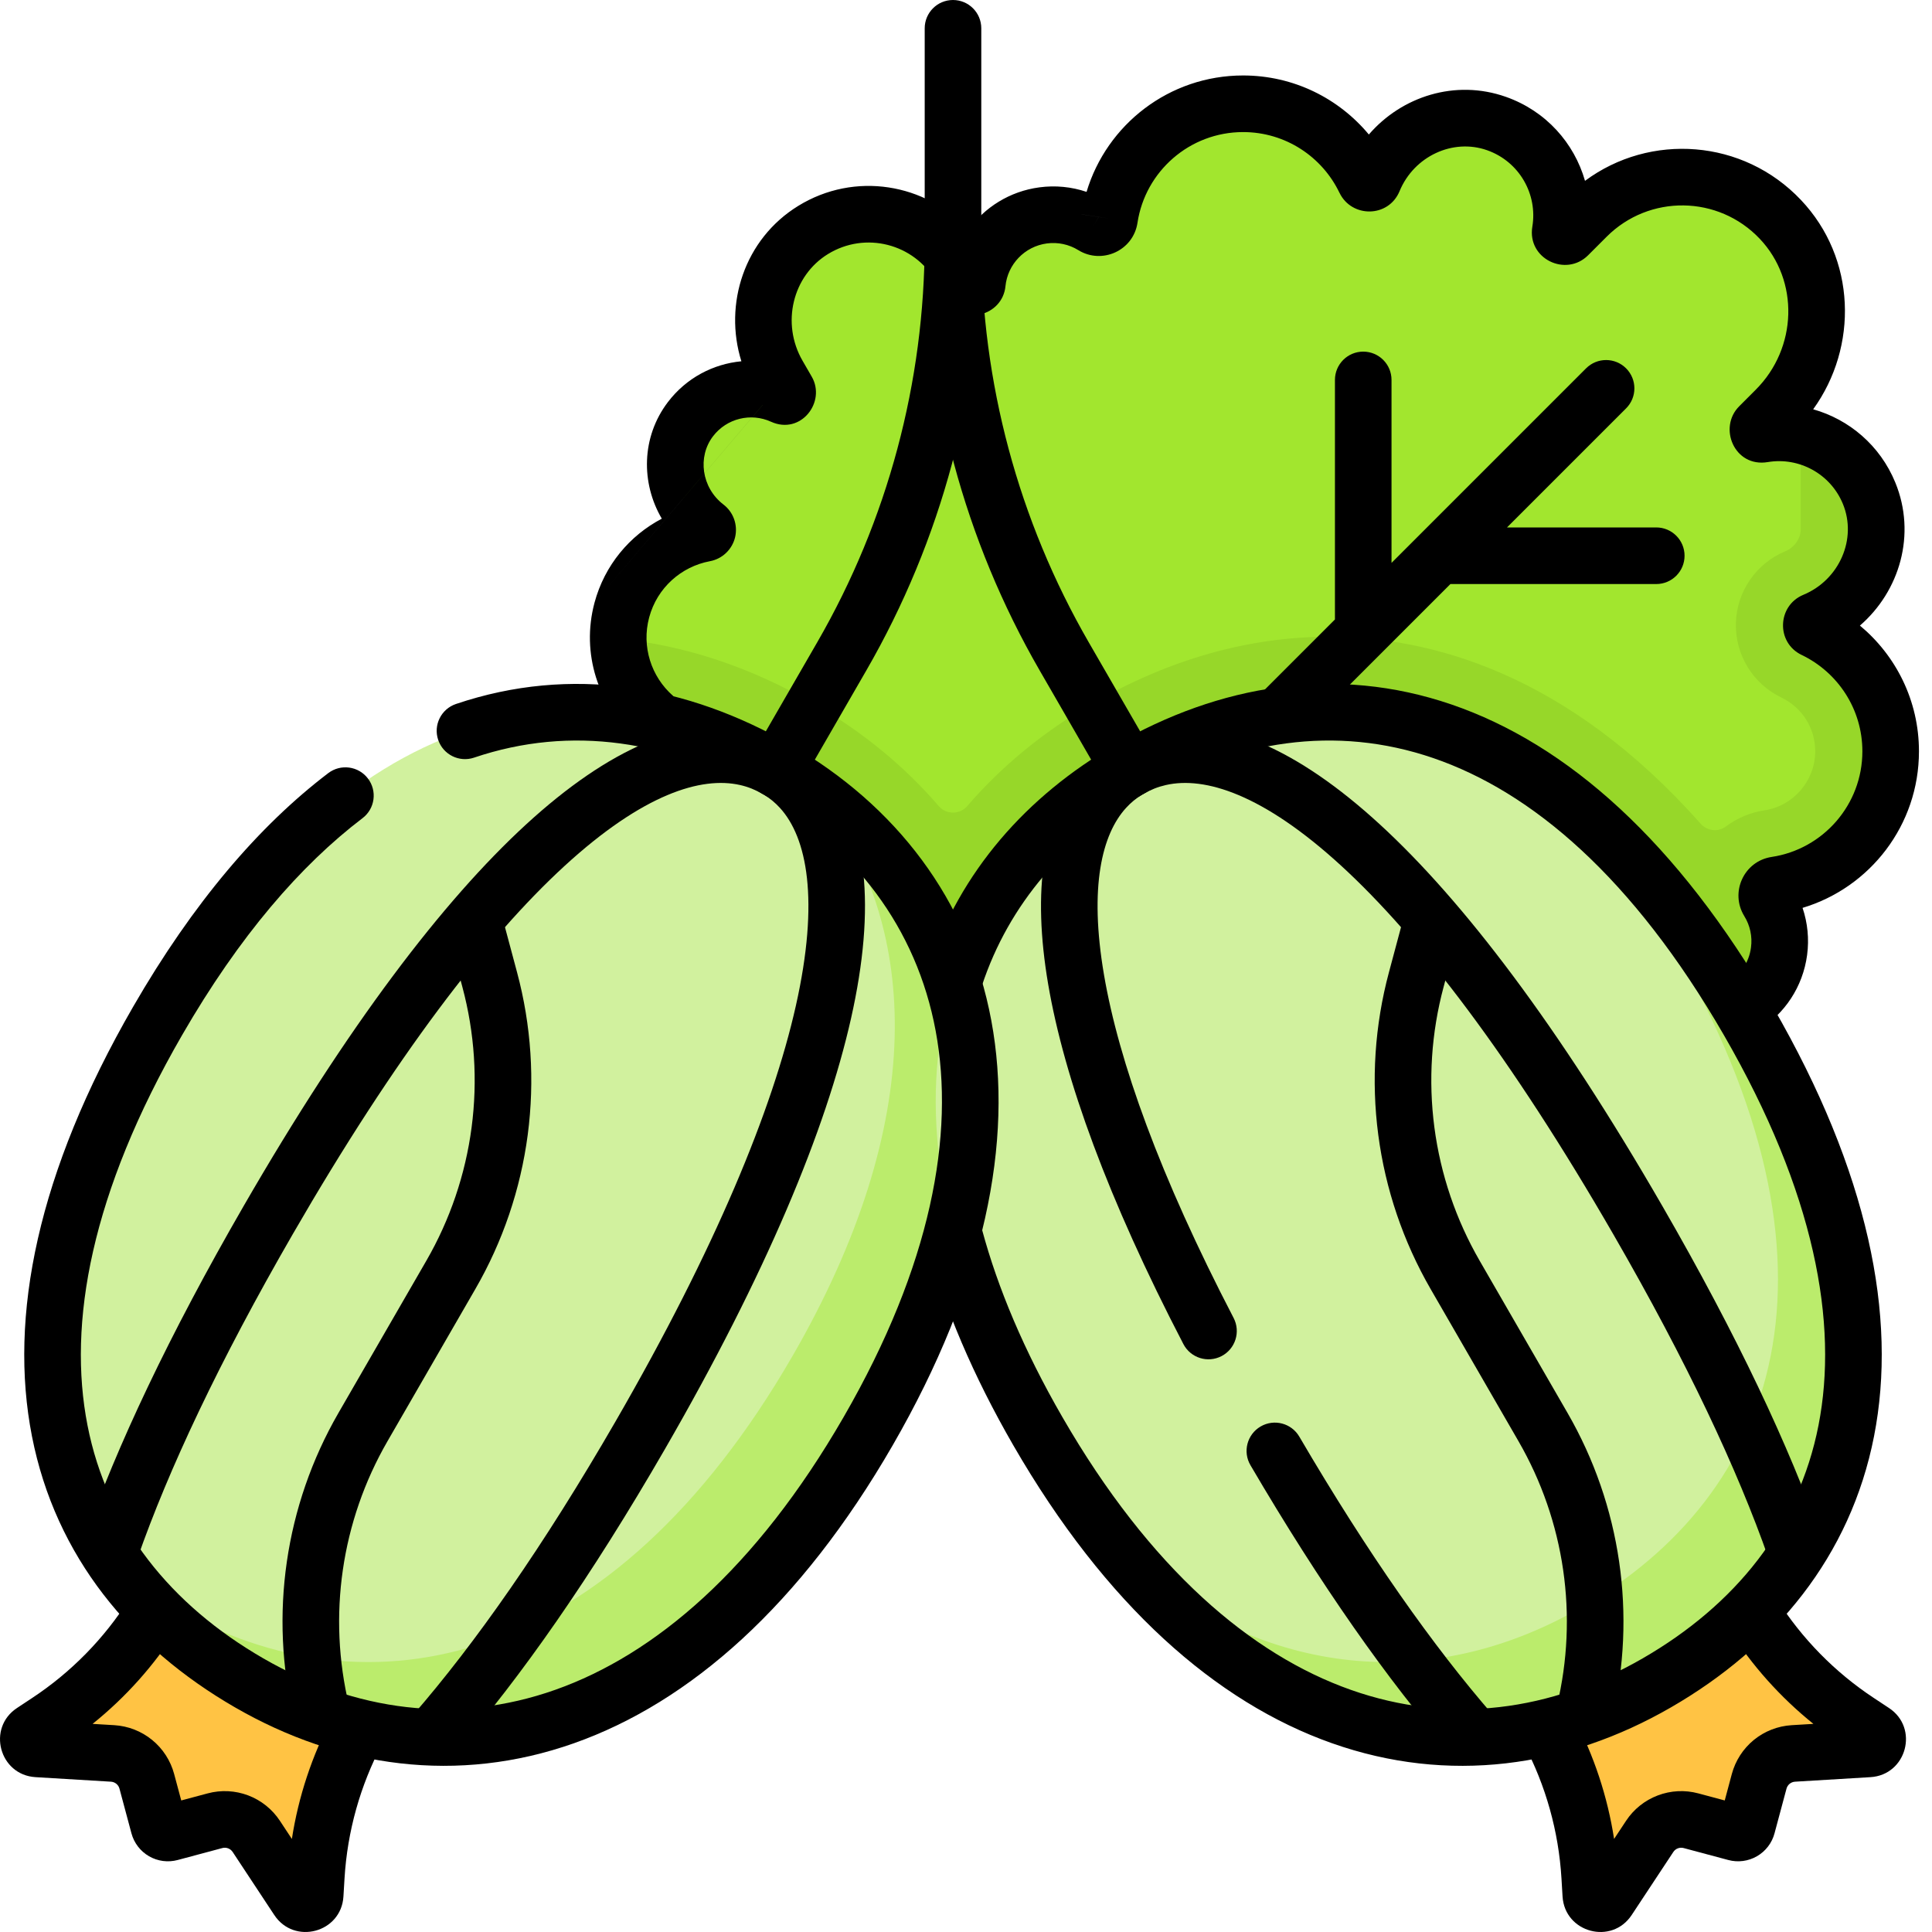
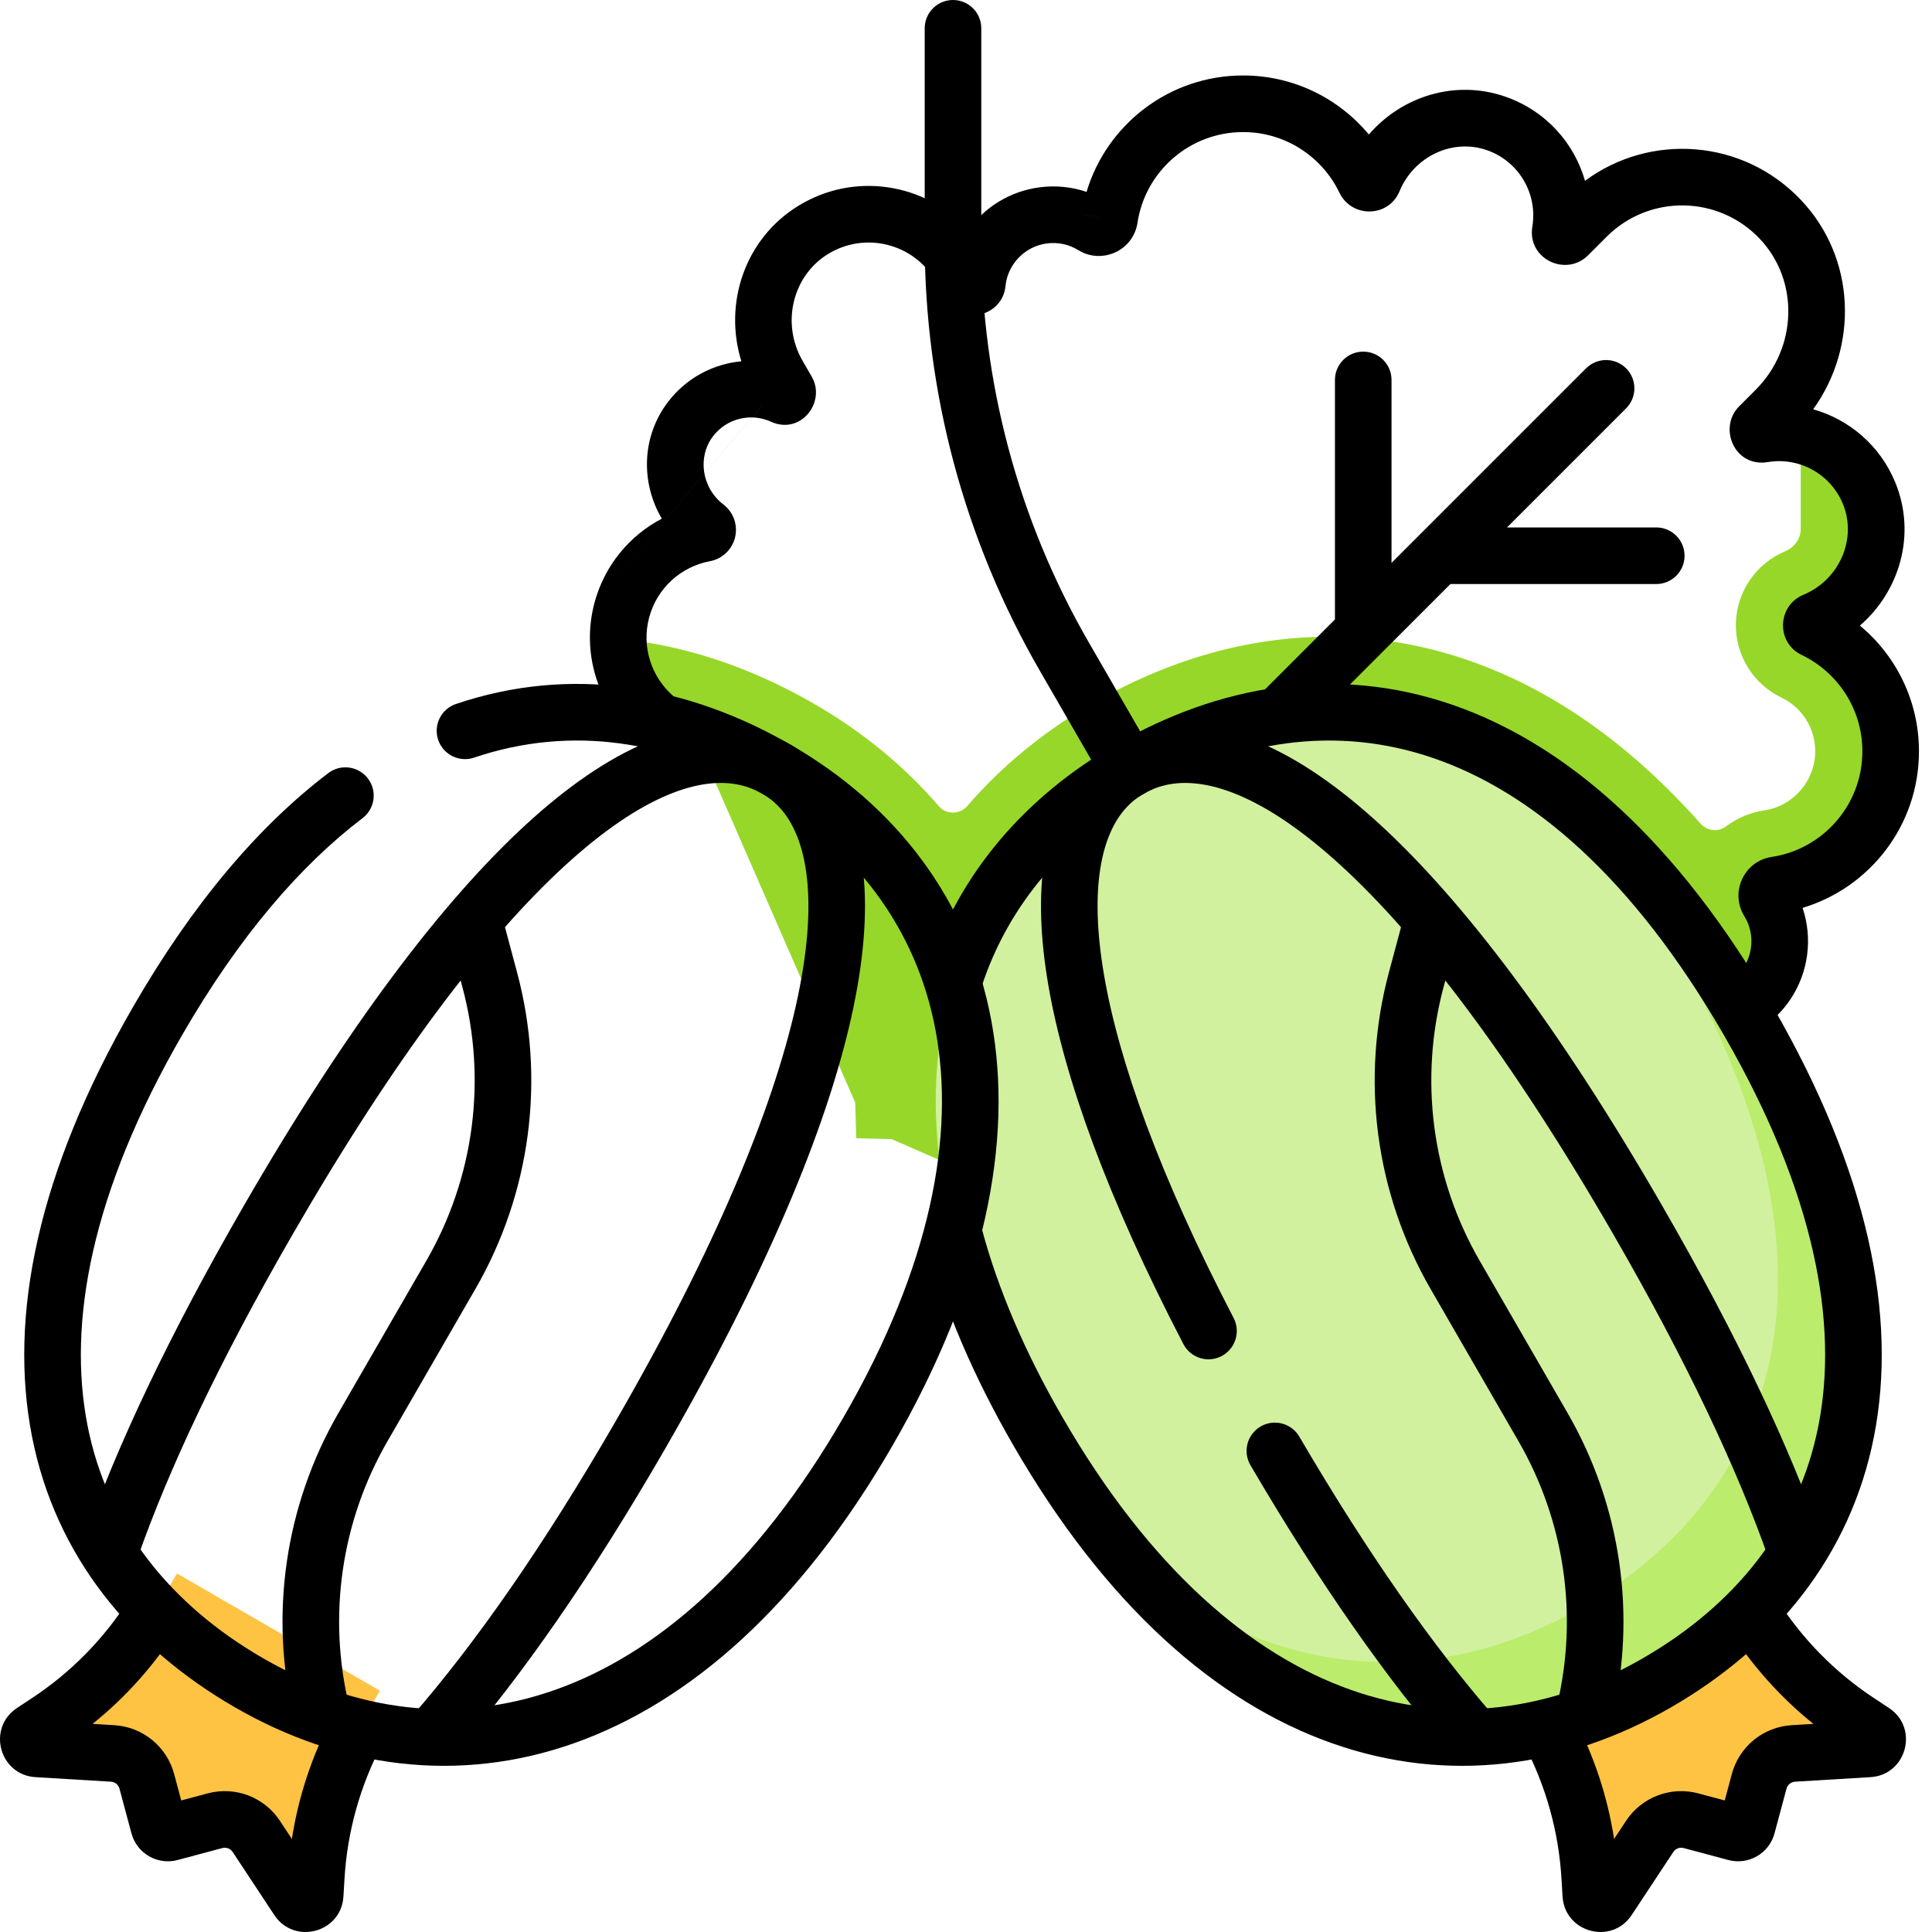
<svg xmlns="http://www.w3.org/2000/svg" fill="none" viewBox="0 0 80 80" height="80" width="80">
  <g clip-path="url(#clip0_106_2)">
-     <path fill="#A2E62E" d="M25.601 26.449C25.595 26.057 25.643 25.659 25.749 25.262C26.201 23.578 27.574 22.387 29.18 22.087C29.209 22.082 29.235 22.069 29.256 22.049C29.277 22.029 29.292 22.003 29.299 21.975C29.306 21.946 29.304 21.917 29.294 21.89C29.284 21.862 29.266 21.839 29.243 21.821C27.854 20.754 27.53 18.749 28.591 17.357C29.502 16.16 31.099 15.798 32.41 16.395C32.541 16.456 32.669 16.307 32.597 16.182L32.218 15.523C31.024 13.456 31.637 10.771 33.671 9.522C35.782 8.223 38.532 8.931 39.763 11.062L40.188 11.798C40.263 11.926 40.454 11.884 40.468 11.737C40.608 10.309 41.715 9.114 43.199 8.918C43.947 8.82 44.669 8.992 45.266 9.361C45.538 9.528 45.896 9.365 45.943 9.05C46.349 6.359 48.671 4.297 51.474 4.297C52.586 4.297 53.624 4.622 54.494 5.181C55.369 5.743 56.072 6.537 56.522 7.475C56.594 7.625 56.808 7.62 56.87 7.467C57.695 5.475 59.93 4.398 61.964 5.114C63.862 5.783 64.92 7.697 64.608 9.575C64.576 9.759 64.802 9.872 64.933 9.74L65.701 8.973C67.923 6.751 71.548 6.789 73.723 9.086C75.818 11.3 75.686 14.812 73.531 16.967L72.844 17.653C72.714 17.784 72.825 18.009 73.006 17.979C73.533 17.89 74.061 17.91 74.564 18.024L75.223 23.696L73.298 26.666L76.268 30.082L75.601 33.868L71.858 35.843H39.461L25.601 26.449Z" />
    <path fill="#97D729" d="M75.111 26.064C74.961 25.992 74.971 25.776 75.123 25.712C77.186 24.855 78.244 22.492 77.397 20.425C76.88 19.164 75.798 18.307 74.564 18.025V21.896C74.572 22.274 74.322 22.662 73.923 22.827C73.332 23.073 72.824 23.485 72.462 24.013C72.099 24.541 71.897 25.162 71.879 25.802C71.863 26.442 72.031 27.073 72.364 27.619C72.698 28.165 73.182 28.604 73.758 28.881C74.626 29.297 75.164 30.151 75.164 31.111C75.164 32.323 74.263 33.372 73.07 33.553C72.485 33.64 71.932 33.872 71.46 34.226C71.139 34.467 70.685 34.407 70.419 34.107C64.884 27.87 59.214 26.366 55.035 26.366C51.708 26.366 48.4 27.302 45.203 29.149C43.198 30.307 41.466 31.735 40.049 33.38C39.741 33.737 39.181 33.737 38.873 33.38C37.457 31.735 35.725 30.307 33.719 29.149C31.071 27.619 28.347 26.715 25.601 26.449C25.621 28.363 26.907 30.108 28.849 30.629L34.033 42.497L34.034 42.498L34.033 42.497L35.414 45.658L35.455 47.13L36.927 47.171L51.956 53.736C52.583 56.074 54.986 57.462 57.324 56.836C59.006 56.385 60.196 55.015 60.498 53.411C60.522 53.283 60.685 53.239 60.765 53.343C61.831 54.732 63.835 55.055 65.228 53.994C66.425 53.083 66.787 51.487 66.19 50.176C66.13 50.045 66.278 49.915 66.403 49.987L67.062 50.367C69.13 51.561 71.814 50.949 73.064 48.915C74.362 46.804 73.655 44.053 71.523 42.822L70.787 42.397C70.662 42.325 70.7 42.131 70.844 42.117C72.274 41.979 73.472 40.872 73.667 39.387C73.763 38.667 73.607 37.937 73.225 37.319C73.058 37.047 73.221 36.69 73.536 36.642C76.227 36.236 78.289 33.914 78.289 31.111C78.289 28.887 76.99 26.966 75.111 26.064Z" />
    <path fill="#FFC344" d="M12.335 78.65L10.612 76.04C10.431 75.766 10.169 75.556 9.862 75.44C9.556 75.324 9.22 75.307 8.903 75.392L7.054 75.887C7.004 75.9 6.952 75.904 6.901 75.897C6.851 75.891 6.802 75.874 6.757 75.848C6.713 75.823 6.674 75.788 6.643 75.748C6.611 75.707 6.588 75.661 6.575 75.611L6.08 73.761C5.995 73.445 5.812 73.162 5.558 72.955C5.304 72.748 4.991 72.626 4.664 72.606L1.541 72.418C1.167 72.396 1.036 71.909 1.349 71.703L1.976 71.289C3.899 70.019 5.5 68.319 6.652 66.324L7.327 65.155L15.733 70.008L15.058 71.177C13.906 73.173 13.234 75.409 13.096 77.709L13.051 78.459C13.029 78.834 12.542 78.964 12.335 78.65ZM66.587 78.65L68.311 76.04C68.492 75.766 68.754 75.556 69.061 75.44C69.367 75.324 69.703 75.307 70.019 75.392L71.869 75.887C71.919 75.9 71.97 75.904 72.021 75.897C72.072 75.891 72.121 75.874 72.165 75.848C72.21 75.823 72.249 75.788 72.28 75.748C72.311 75.707 72.334 75.661 72.347 75.611L72.843 73.761C72.928 73.445 73.11 73.162 73.364 72.955C73.618 72.748 73.931 72.626 74.259 72.606L77.381 72.418C77.756 72.396 77.886 71.909 77.573 71.703L76.947 71.289C75.024 70.019 73.423 68.319 72.271 66.324L71.596 65.155L63.19 70.008L63.864 71.177C65.017 73.173 65.688 75.409 65.826 77.709L65.871 78.459C65.894 78.834 66.38 78.964 66.587 78.65Z" />
-     <path fill="#D1F19E" d="M35.15 56.986C40.766 47.259 38.055 38.454 34.055 33.114C33.45 32.655 32.815 32.234 32.157 31.855C24.032 27.164 14.262 28.876 6.525 42.276C0.773 52.239 1.179 59.946 5.106 65.171C5.759 65.671 7.244 67.212 7.98 67.636C16.105 72.327 27.69 69.906 35.15 56.986Z" />
-     <path fill="#BBEC6C" d="M34.055 33.114C38.055 38.454 38.438 46.411 32.823 56.138C25.363 69.058 15.316 71.249 7.191 66.559C6.467 66.142 5.77 65.678 5.106 65.171C6.46 66.974 8.233 68.481 10.316 69.684C18.441 74.374 28.488 72.183 35.948 59.263C42.794 47.404 40.724 38.177 34.055 33.114Z" />
    <path fill="#D1F19E" d="M66.467 69.289C74.592 64.598 78.206 53.803 70.469 40.403C69.22 38.24 66.721 35.129 65.382 33.553C59.233 28.421 52.578 28.499 46.766 31.855C38.641 36.546 35.516 46.343 42.975 59.263C44.157 61.311 45.405 63.09 46.7 64.614C52.841 69.747 60.641 72.652 66.467 69.289Z" />
    <path fill="#BBEC6C" d="M72.397 42.276C70.195 38.462 67.829 35.595 65.382 33.553C66.722 35.129 68.024 36.988 69.272 39.151C77.009 52.55 73.606 61.868 65.481 66.559C59.655 69.922 52.841 69.747 46.7 64.615C53.572 72.705 61.77 73.631 68.606 69.684C76.731 64.993 80.134 55.675 72.397 42.276Z" />
    <path fill="black" d="M56.448 14.56C57.096 14.56 57.62 15.085 57.62 15.732V23.308L65.676 15.252C66.134 14.794 66.876 14.794 67.333 15.252C67.791 15.71 67.791 16.452 67.333 16.909L62.402 21.84H68.582C69.229 21.84 69.754 22.365 69.754 23.012C69.754 23.659 69.229 24.184 68.582 24.184H60.059L53.954 30.289C53.496 30.746 52.754 30.746 52.297 30.289C51.839 29.831 51.839 29.089 52.297 28.631L55.277 25.651V15.732C55.277 15.085 55.801 14.56 56.448 14.56ZM31.571 32.87C27.764 30.672 23.661 30.008 19.63 31.372C19.017 31.579 18.352 31.25 18.144 30.637C17.937 30.024 18.266 29.359 18.879 29.151C23.659 27.535 28.461 28.368 32.743 30.84L32.157 31.855L32.743 30.84C37.068 33.337 40.114 37.235 41.048 42.259C41.978 47.261 40.787 53.224 36.963 59.849C33.138 66.473 28.569 70.486 23.772 72.182C18.954 73.885 14.056 73.195 9.73 70.698C5.43 68.215 2.299 64.451 1.323 59.471C0.352 54.515 1.553 48.545 5.511 41.69C7.998 37.381 10.724 34.194 13.593 32.013C14.108 31.621 14.843 31.721 15.235 32.236C15.627 32.751 15.527 33.486 15.012 33.878C12.447 35.829 9.912 38.754 7.54 42.862L6.525 42.276L7.54 42.862C3.762 49.406 2.795 54.795 3.623 59.02C4.446 63.221 7.078 66.461 10.902 68.669L10.316 69.683L10.902 68.669C14.702 70.862 18.889 71.422 22.991 69.972C27.114 68.515 31.298 64.973 34.933 58.677C38.568 52.381 39.543 46.986 38.744 42.687C37.949 38.41 35.37 35.063 31.571 32.87Z" clip-rule="evenodd" fill-rule="evenodd" />
    <path fill="black" d="M21.791 34.132C25.198 31.006 28.392 29.592 31.162 30.22C31.689 30.339 32.196 30.534 32.667 30.799C32.694 30.811 32.72 30.825 32.745 30.84C33.226 31.119 33.66 31.47 34.034 31.881C35.963 34.002 36.264 37.609 35.242 42.159C34.201 46.79 31.716 52.758 27.531 60.008L26.516 59.422L27.531 60.008C24.478 65.295 21.567 69.451 18.867 72.558C18.443 73.047 17.703 73.099 17.214 72.674C16.726 72.249 16.674 71.509 17.098 71.021C19.674 68.057 22.5 64.033 25.501 58.836C29.625 51.693 31.986 45.956 32.955 41.646C33.941 37.254 33.413 34.681 32.3 33.458L32.299 33.457C32.103 33.241 31.877 33.054 31.628 32.903C31.608 32.892 31.587 32.881 31.566 32.869C31.279 32.702 30.969 32.579 30.645 32.506L30.644 32.506C29.041 32.142 26.629 32.874 23.375 35.859C20.169 38.8 16.383 43.724 12.119 51.11C9.064 56.401 6.976 60.855 5.691 64.526C5.477 65.137 4.809 65.459 4.198 65.245C3.587 65.031 3.265 64.362 3.479 63.751C4.827 59.904 6.986 55.313 10.089 49.938L10.089 49.938C14.41 42.454 18.337 37.301 21.791 34.132Z" clip-rule="evenodd" fill-rule="evenodd" />
    <path fill="black" d="M55.547 35.859C52.294 32.874 49.881 32.142 48.279 32.506L48.278 32.506C47.954 32.579 47.643 32.702 47.357 32.869C47.336 32.881 47.315 32.892 47.294 32.903C47.045 33.054 46.82 33.241 46.624 33.457L46.623 33.458C45.631 34.548 45.092 36.718 45.713 40.358C46.324 43.942 48.019 48.683 51.081 54.573C51.379 55.148 51.155 55.855 50.581 56.154C50.007 56.452 49.299 56.229 49.001 55.654C45.88 49.649 44.07 44.667 43.402 40.752C42.745 36.892 43.155 33.788 44.889 31.881C45.262 31.47 45.697 31.119 46.178 30.84C46.204 30.825 46.23 30.811 46.257 30.798C46.727 30.534 47.234 30.339 47.76 30.22C47.761 30.22 47.761 30.22 47.761 30.22M47.761 30.22C50.531 29.592 53.725 31.006 57.132 34.132C60.586 37.301 64.513 42.454 68.834 49.938C71.937 55.313 74.096 59.904 75.444 63.751C75.658 64.362 75.336 65.031 74.725 65.245C74.114 65.459 73.446 65.137 73.232 64.526C71.946 60.855 69.859 56.401 66.804 51.11C62.54 43.724 58.753 38.8 55.547 35.859M19.361 37.143C19.986 36.975 20.629 37.346 20.797 37.971L21.41 40.261C21.41 40.261 21.41 40.261 21.41 40.261C21.998 42.454 22.148 44.74 21.852 46.99C21.555 49.24 20.819 51.41 19.683 53.376L16.044 59.68C14.131 62.992 13.562 66.912 14.454 70.631C14.605 71.261 14.217 71.893 13.587 72.044C12.958 72.195 12.325 71.807 12.175 71.178C11.143 66.875 11.801 62.34 14.014 58.508L17.654 52.204C18.635 50.505 19.272 48.629 19.528 46.684C19.784 44.739 19.654 42.763 19.146 40.868L18.533 38.578C18.365 37.953 18.736 37.31 19.361 37.143ZM52.197 59.069C52.756 58.741 53.474 58.929 53.801 59.487C56.661 64.372 59.358 68.183 61.824 71.021C62.249 71.509 62.197 72.249 61.709 72.674C61.22 73.099 60.48 73.047 60.055 72.558C57.469 69.582 54.691 65.644 51.779 60.672C51.451 60.113 51.639 59.396 52.197 59.069Z" clip-rule="evenodd" fill-rule="evenodd" />
    <path fill="black" d="M39.461 0C40.109 0 40.633 0.525 40.633 1.172V9.992C40.633 15.821 42.167 21.546 45.081 26.594L47.781 31.269C48.105 31.83 47.913 32.546 47.352 32.87C46.791 33.194 46.075 33.002 45.751 32.441L43.052 27.765L44.067 27.18L43.052 27.765C39.932 22.362 38.289 16.232 38.29 9.992V1.172C38.29 0.525 38.814 0 39.461 0ZM59.561 37.143C60.186 37.31 60.557 37.953 60.39 38.578L59.776 40.868L59.776 40.868C59.268 42.763 59.139 44.739 59.395 46.684C59.651 48.629 60.288 50.505 61.269 52.204L61.269 52.204L64.909 58.508C67.121 62.34 67.78 66.875 66.748 71.178C66.597 71.807 65.965 72.195 65.335 72.044C64.706 71.893 64.318 71.261 64.469 70.631C65.361 66.912 64.792 62.992 62.879 59.68L62.879 59.68L59.239 53.376C58.104 51.41 57.367 49.24 57.071 46.99C56.775 44.74 56.925 42.453 57.513 40.261L58.126 37.971C58.294 37.346 58.936 36.975 59.561 37.143Z" clip-rule="evenodd" fill-rule="evenodd" />
-     <path fill="black" d="M39.461 8.821C40.108 8.821 40.633 9.345 40.633 9.992C40.633 16.232 38.991 22.362 35.871 27.765L35.871 27.765L33.172 32.441C32.848 33.002 32.131 33.194 31.571 32.87C31.01 32.546 30.818 31.83 31.142 31.269L33.841 26.594C36.755 21.546 38.289 15.821 38.289 9.992C38.289 9.345 38.814 8.821 39.461 8.821Z" clip-rule="evenodd" fill-rule="evenodd" />
    <path fill="black" d="M44.992 7.945C45.828 5.157 48.413 3.125 51.474 3.125C53.569 3.125 55.44 4.077 56.681 5.57C58.041 3.993 60.259 3.272 62.352 4.009L61.963 5.114L62.352 4.009C64.021 4.596 65.186 5.93 65.632 7.488C68.33 5.487 72.18 5.751 74.573 8.28L73.722 9.085L74.573 8.28C76.864 10.699 76.95 14.357 75.08 16.948C76.565 17.367 77.849 18.44 78.481 19.981L77.397 20.425L78.481 19.981C79.361 22.128 78.66 24.482 77.015 25.904C78.508 27.144 79.46 29.016 79.46 31.111C79.46 34.172 77.429 36.757 74.64 37.593C74.85 38.215 74.916 38.881 74.829 39.54C74.653 40.873 73.888 41.984 72.834 42.644C72.286 42.988 71.562 42.822 71.219 42.273C70.875 41.725 71.041 41.002 71.59 40.658C72.076 40.353 72.425 39.844 72.505 39.234L72.505 39.233C72.566 38.781 72.468 38.323 72.228 37.935L72.228 37.934C71.624 36.957 72.204 35.659 73.361 35.484L73.361 35.484C75.487 35.163 77.117 33.326 77.117 31.111C77.117 29.354 76.093 27.835 74.603 27.12C73.534 26.608 73.592 25.079 74.671 24.631M75.57 26.796C75.57 26.796 75.57 26.796 75.569 26.796C75.57 26.796 75.57 26.796 75.57 26.796ZM75.617 25.007C75.617 25.007 75.617 25.007 75.617 25.007ZM72.812 16.823C72.812 16.823 72.812 16.823 72.812 16.823ZM64.105 8.911C64.104 8.911 64.104 8.912 64.104 8.912L64.799 9.607L64.104 8.912L64.105 8.911ZM55.788 7.018C55.788 7.018 55.788 7.017 55.789 7.017C55.788 7.017 55.788 7.018 55.788 7.018ZM57.577 6.966C57.577 6.967 57.577 6.967 57.577 6.968C57.577 6.967 57.577 6.967 57.577 6.966ZM44.784 8.874C44.784 8.874 44.784 8.874 44.784 8.874C44.784 8.874 44.784 8.874 44.784 8.874ZM44.784 8.874C44.784 8.875 44.784 8.875 44.784 8.875L45.499 8.983L45.266 9.361L45.5 8.983L45.941 9.049M44.992 7.945C44.37 7.735 43.703 7.669 43.044 7.757C41.807 7.92 40.762 8.59 40.09 9.529C38.339 7.587 35.389 7.09 33.057 8.523C30.825 9.894 29.958 12.587 30.699 14.96C29.537 15.069 28.422 15.644 27.658 16.647C26.549 18.104 26.542 20.01 27.404 21.477C26.079 22.172 25.036 23.397 24.617 24.958C24.053 27.065 24.78 29.212 26.307 30.561C26.792 30.99 27.532 30.944 27.961 30.459C28.389 29.974 28.344 29.233 27.859 28.805C26.972 28.022 26.555 26.78 26.881 25.565L25.75 25.262L26.881 25.565C27.211 24.334 28.214 23.46 29.393 23.239C29.644 23.193 29.876 23.075 30.062 22.899C30.249 22.721 30.381 22.493 30.44 22.241C30.498 21.99 30.482 21.727 30.393 21.484C30.306 21.247 30.153 21.041 29.952 20.888C29.048 20.191 28.876 18.916 29.523 18.067L28.595 17.361L29.523 18.067C30.095 17.316 31.099 17.086 31.923 17.462L31.924 17.462C33.163 18.026 34.216 16.641 33.612 15.596L33.232 14.938L33.232 14.938C32.339 13.392 32.817 11.421 34.284 10.52L34.284 10.52C35.831 9.569 37.846 10.086 38.748 11.648C38.748 11.648 38.748 11.648 38.748 11.648L39.173 12.385L39.173 12.385C39.836 13.533 41.512 13.093 41.634 11.851C41.722 10.954 42.42 10.203 43.351 10.08L43.352 10.08C43.804 10.02 44.262 10.118 44.65 10.357L44.651 10.358C45.628 10.961 46.926 10.381 47.101 9.225L47.101 9.224C47.422 7.098 49.259 5.469 51.474 5.469C53.23 5.469 54.75 6.493 55.464 7.982L55.465 7.982C55.966 9.026 57.493 9.025 57.953 7.916L57.953 7.915C58.555 6.463 60.164 5.723 61.574 6.219L61.963 5.115L61.574 6.219C62.921 6.693 63.673 8.051 63.451 9.383L63.451 9.383C63.229 10.719 64.844 11.486 65.761 10.569L66.529 9.801L65.83 9.102L66.529 9.801C68.286 8.045 71.152 8.074 72.871 9.891C74.508 11.621 74.431 14.409 72.701 16.138L72.015 16.825C71.135 17.705 71.815 19.366 73.2 19.134C74.486 18.918 75.796 19.612 76.312 20.87C76.901 22.306 76.174 24.007 74.671 24.631M39.302 11.622C39.302 11.622 39.302 11.622 39.302 11.622ZM24.617 24.958L25.749 25.262L24.617 24.958C31.583 16.768 31.582 16.768 31.582 16.767L31.583 16.769L31.583 16.768" clip-rule="evenodd" fill-rule="evenodd" />
    <path fill="black" d="M60.108 29.173C64.885 30.81 69.455 34.835 73.412 41.69L72.398 42.276L73.412 41.69C77.37 48.545 78.571 54.515 77.6 59.471C76.624 64.451 73.493 68.215 69.192 70.698C64.867 73.196 59.969 73.885 55.151 72.182C50.354 70.487 45.785 66.473 41.96 59.849C40.283 56.943 39.113 54.168 38.406 51.545C38.237 50.92 38.608 50.277 39.232 50.108C39.857 49.94 40.5 50.31 40.669 50.935C41.316 53.333 42.398 55.92 43.99 58.677L42.975 59.263L43.99 58.677C47.625 64.973 51.809 68.515 55.932 69.972C60.033 71.422 64.221 70.862 68.021 68.669C71.844 66.461 74.477 63.221 75.3 59.02C76.128 54.795 75.161 49.407 71.383 42.862C67.604 36.317 63.421 32.786 59.348 31.39C55.298 30.002 51.176 30.662 47.352 32.87C44.117 34.738 41.774 37.438 40.657 40.82C40.454 41.434 39.791 41.768 39.177 41.565C38.562 41.362 38.229 40.699 38.432 40.085C39.75 36.093 42.508 32.96 46.18 30.84L46.765 31.852L46.18 30.84C50.481 28.357 55.307 27.527 60.108 29.173ZM6.967 65.848C7.514 66.194 7.677 66.918 7.331 67.465C6.387 68.957 5.205 70.28 3.834 71.382L4.734 71.436C5.307 71.471 5.854 71.684 6.299 72.047C6.744 72.41 7.063 72.904 7.211 73.458L7.505 74.553L8.6 74.26C9.154 74.111 9.741 74.141 10.278 74.344C10.814 74.548 11.273 74.915 11.589 75.394L10.611 76.04L11.589 75.394L12.086 76.147C12.358 74.395 12.919 72.697 13.75 71.122C14.052 70.55 14.761 70.331 15.333 70.633C15.906 70.935 16.125 71.644 15.823 72.216C14.913 73.939 14.383 75.836 14.266 77.78L13.119 77.711L14.266 77.78L14.221 78.529C14.221 78.529 14.221 78.529 14.221 78.529C14.131 80.028 12.185 80.549 11.357 79.296L11.357 79.296L9.634 76.686C9.588 76.617 9.523 76.565 9.446 76.536C9.37 76.507 9.286 76.502 9.207 76.524L8.903 75.392L9.207 76.524L7.357 77.019C7.159 77.072 6.952 77.086 6.748 77.059C6.545 77.032 6.349 76.966 6.171 76.863C5.993 76.76 5.838 76.624 5.713 76.461C5.588 76.298 5.496 76.112 5.443 75.914C5.443 75.914 5.443 75.914 5.443 75.914L4.947 74.064C4.926 73.985 4.881 73.915 4.817 73.863C4.754 73.811 4.675 73.781 4.594 73.776L1.471 73.588C-0.028 73.498 -0.549 71.552 0.704 70.725L0.704 70.725L1.33 70.311C1.33 70.311 1.33 70.311 1.33 70.311C2.945 69.245 4.316 67.847 5.35 66.212C5.696 65.665 6.42 65.502 6.967 65.848ZM6.751 74.755C6.751 74.755 6.75 74.755 6.75 74.755L6.75 74.755L6.751 74.755ZM7.707 75.307C7.707 75.307 7.707 75.308 7.707 75.308L7.707 75.308L7.707 75.307ZM2.311 71.796C2.311 71.796 2.311 71.796 2.311 71.796L2.065 71.424L2.311 71.796Z" clip-rule="evenodd" fill-rule="evenodd" />
    <path fill="black" d="M71.955 65.848C72.502 65.502 73.226 65.665 73.572 66.212C74.607 67.847 75.977 69.245 77.593 70.311C77.593 70.311 77.593 70.311 77.593 70.311L78.219 70.725C79.472 71.552 78.95 73.498 77.451 73.588L74.329 73.776C74.247 73.781 74.169 73.811 74.105 73.863C74.042 73.915 73.996 73.985 73.975 74.065L73.479 75.914C73.426 76.113 73.335 76.298 73.21 76.461C73.085 76.624 72.929 76.761 72.751 76.863C72.574 76.966 72.377 77.032 72.174 77.059C71.971 77.086 71.764 77.072 71.566 77.019C71.566 77.019 71.566 77.019 71.566 77.019L69.716 76.524C69.637 76.502 69.553 76.507 69.476 76.536C69.4 76.565 69.334 76.617 69.289 76.686C69.289 76.686 69.289 76.686 69.289 76.686L67.565 79.296C66.738 80.55 64.792 80.027 64.702 78.529C64.702 78.529 64.702 78.529 64.702 78.529L64.657 77.78C64.54 75.837 64.01 73.94 63.101 72.218C62.799 71.646 63.018 70.937 63.59 70.635C64.163 70.333 64.872 70.552 65.174 71.124C66.004 72.698 66.565 74.396 66.836 76.147L67.333 75.394C67.649 74.915 68.108 74.548 68.645 74.345C69.181 74.141 69.768 74.111 70.323 74.26M70.323 74.26L71.418 74.553L71.711 73.458C71.86 72.904 72.179 72.41 72.623 72.047C73.068 71.684 73.616 71.471 74.188 71.436L75.089 71.382C73.718 70.28 72.536 68.957 71.591 67.465C71.246 66.918 71.408 66.194 71.955 65.848" clip-rule="evenodd" fill-rule="evenodd" />
  </g>
  <defs>
    <clipPath id="clip0_106_2">
      <rect fill="white" height="80" width="80" />
    </clipPath>
  </defs>
</svg>